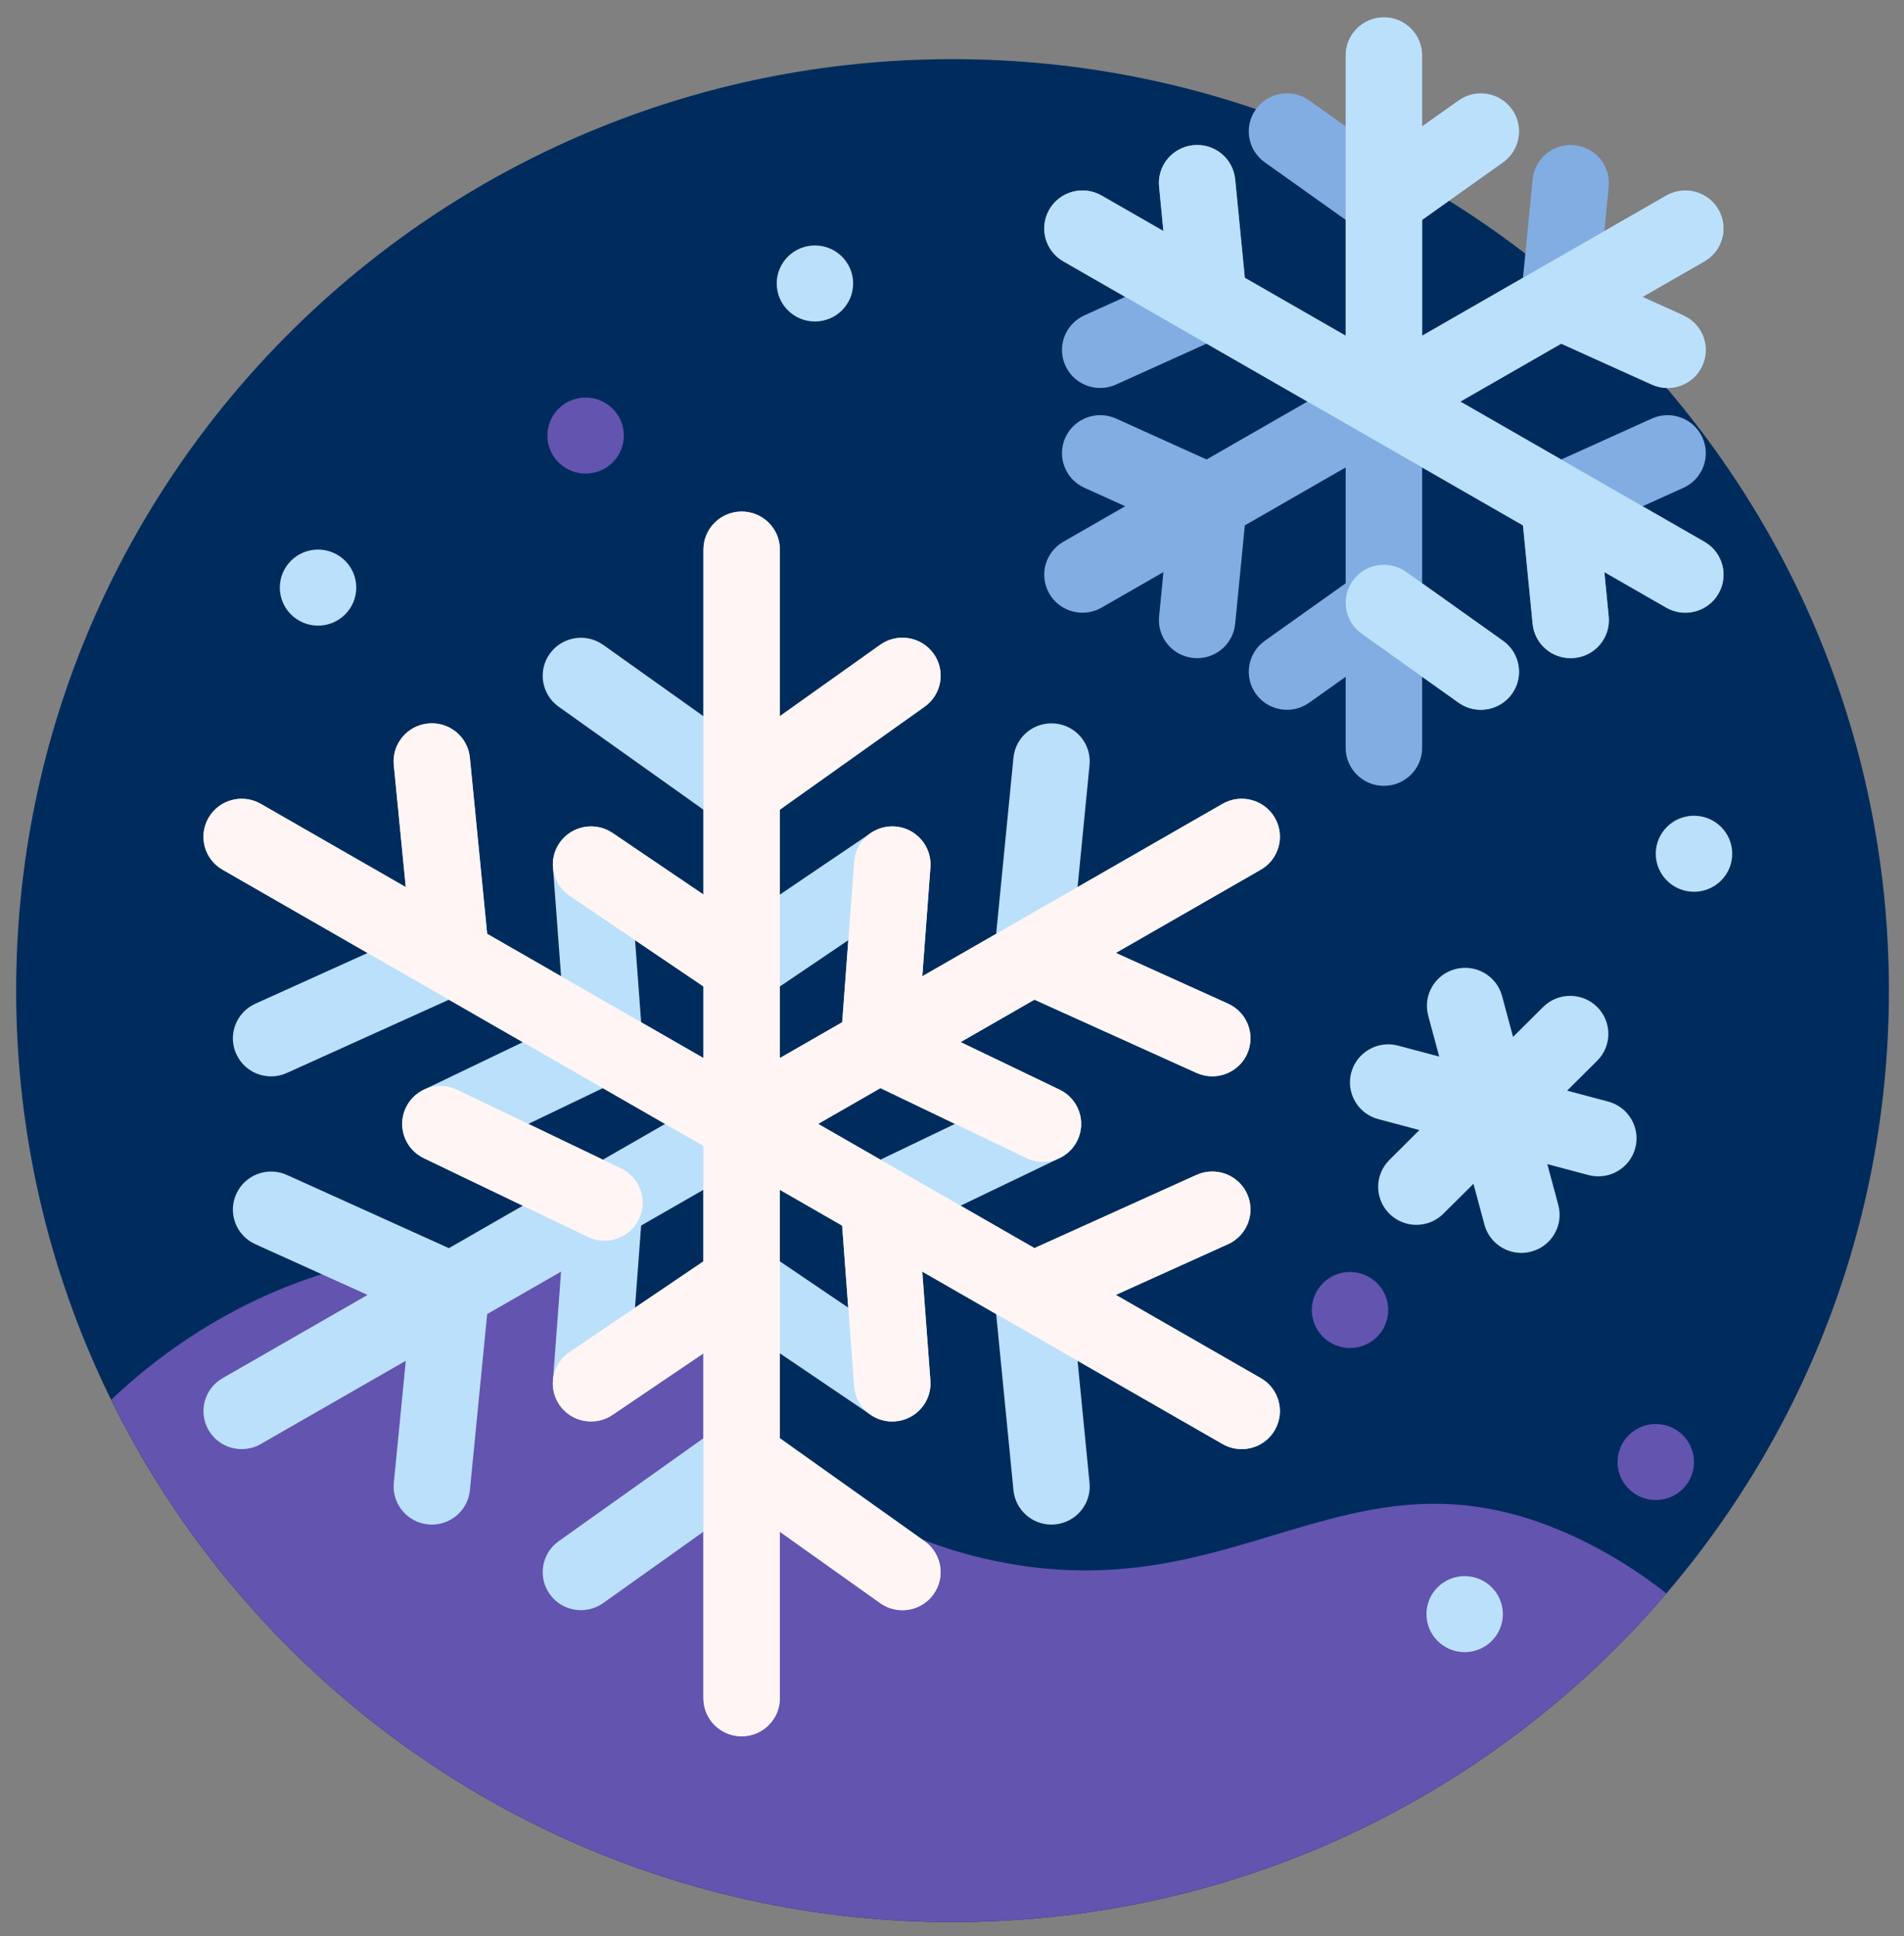
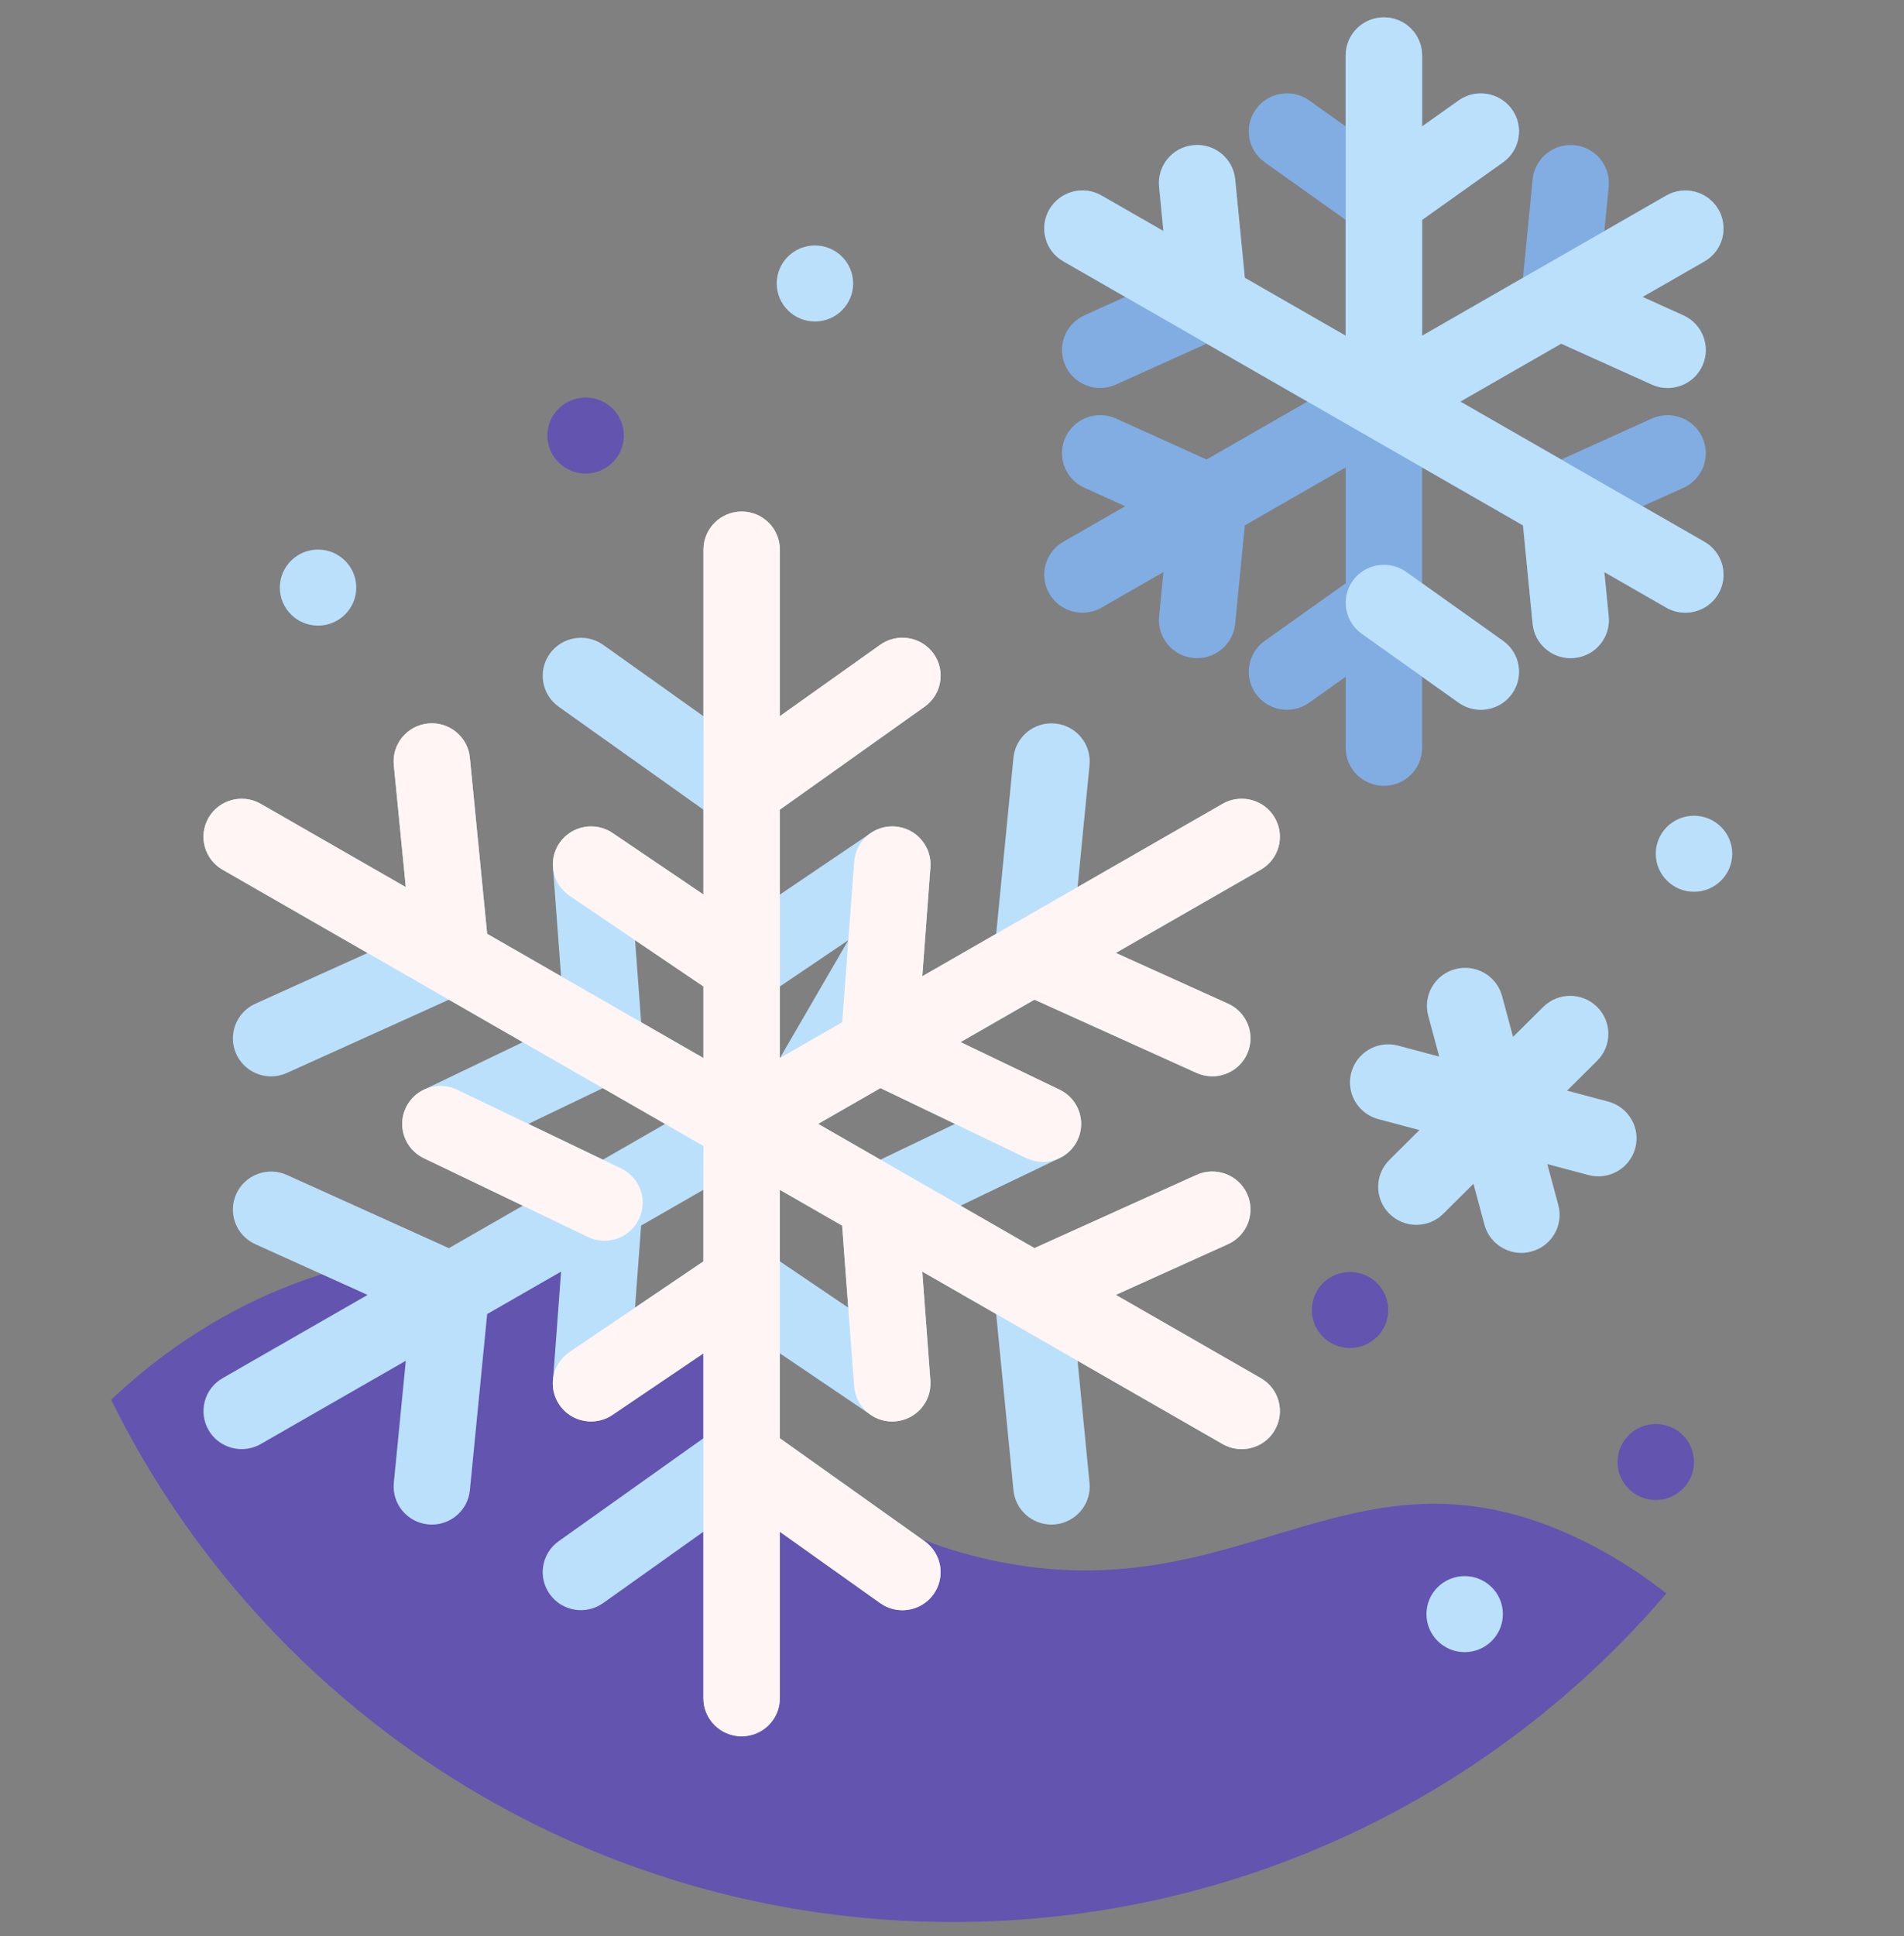
<svg xmlns="http://www.w3.org/2000/svg" width="61" height="62" viewBox="0 0 61 62" fill="none">
  <rect x="0" y="0" width="61" height="62" fill="#808080" stroke="none" />
  <g clip-path="url(#clip0_19_613)">
-     <path d="M60.517 31.724C60.517 48.199 47.086 61.555 30.517 61.555C13.949 61.555 0.517 48.199 0.517 31.724C0.517 15.25 13.949 1.894 30.517 1.894C47.086 1.894 60.517 15.25 60.517 31.724Z" fill="#002C5D" />
    <path d="M3.561 44.831C6.998 41.545 11.761 39.681 15.946 40.246C16.842 40.368 17.45 40.205 18.135 40.55C18.821 40.896 19.585 41.751 20.232 42.087C20.923 42.446 21.9 42.374 22.437 42.878C23.111 43.512 23.299 44.578 23.961 45.26C25.859 47.216 27.971 49.173 31.865 49.986C39.639 51.611 43.123 46.129 49.988 49.012C51.133 49.493 52.317 50.184 53.387 51.03C47.884 57.467 39.681 61.553 30.518 61.553C18.679 61.553 8.442 54.733 3.562 44.829L3.561 44.831ZM18.762 12.731C18.086 12.731 17.537 13.277 17.537 13.949C17.537 14.621 18.086 15.166 18.762 15.166C19.438 15.166 19.986 14.621 19.986 13.949C19.986 13.277 19.438 12.731 18.762 12.731ZM43.251 40.735C42.576 40.735 42.027 41.281 42.027 41.953C42.027 42.625 42.576 43.17 43.251 43.17C43.927 43.17 44.476 42.625 44.476 41.953C44.476 41.281 43.927 40.735 43.251 40.735ZM53.048 45.604C52.372 45.604 51.823 46.15 51.823 46.822C51.823 47.494 52.372 48.039 53.048 48.039C53.724 48.039 54.272 47.494 54.272 46.822C54.272 46.15 53.724 45.604 53.048 45.604Z" fill="#6354B0" />
    <path d="M55.055 19.013C54.828 19.404 54.416 19.622 53.993 19.622C53.786 19.622 53.575 19.57 53.382 19.459L51.4 18.321L51.539 19.742C51.605 20.412 51.113 21.008 50.439 21.072C50.399 21.076 50.359 21.078 50.319 21.078C49.697 21.078 49.163 20.607 49.102 19.978L48.793 16.825L45.562 14.97V18.68L48.154 20.523C48.704 20.914 48.831 21.675 48.438 22.222C48.2 22.554 47.822 22.732 47.441 22.732C47.195 22.732 46.947 22.658 46.73 22.504L45.562 21.674V23.949C45.562 24.621 45.013 25.167 44.337 25.167C43.661 25.167 43.112 24.621 43.112 23.949V21.674L41.944 22.504C41.394 22.895 40.63 22.769 40.236 22.222C39.843 21.675 39.97 20.915 40.52 20.523L43.112 18.68V14.97L39.881 16.825L39.572 19.978C39.511 20.607 38.978 21.078 38.355 21.078C38.315 21.078 38.274 21.076 38.235 21.072C37.561 21.007 37.069 20.411 37.135 19.742L37.274 18.321L35.292 19.459C35.099 19.57 34.888 19.622 34.681 19.622C34.258 19.622 33.846 19.404 33.619 19.013C33.281 18.431 33.481 17.686 34.067 17.35L36.049 16.212L34.742 15.621C34.126 15.343 33.854 14.622 34.133 14.009C34.414 13.397 35.14 13.127 35.755 13.404L38.656 14.715L41.888 12.86L38.656 11.005L35.755 12.315C35.59 12.389 35.418 12.425 35.249 12.425C34.783 12.425 34.338 12.159 34.133 11.711C33.854 11.099 34.126 10.377 34.742 10.099L36.049 9.508L34.067 8.37C33.481 8.035 33.281 7.29 33.619 6.707C33.957 6.125 34.706 5.926 35.292 6.262L37.274 7.399L37.135 5.978C37.069 5.309 37.561 4.713 38.235 4.649C38.908 4.583 39.507 5.073 39.572 5.742L39.881 8.896L43.112 10.751V7.041L40.52 5.198C39.97 4.807 39.843 4.046 40.236 3.499C40.629 2.952 41.394 2.826 41.944 3.216L43.112 4.047V1.772C43.112 1.101 43.661 0.555 44.337 0.555C45.013 0.555 45.562 1.101 45.562 1.772V4.048L46.73 3.218C47.28 2.827 48.044 2.953 48.438 3.5C48.831 4.047 48.704 4.807 48.154 5.199L45.562 7.042V10.752L48.793 8.897L49.102 5.743C49.168 5.074 49.766 4.584 50.439 4.65C51.113 4.715 51.605 5.311 51.539 5.979L51.4 7.401L53.382 6.263C53.968 5.927 54.717 6.126 55.055 6.708C55.393 7.291 55.193 8.036 54.607 8.372L52.625 9.509L53.932 10.1C54.548 10.379 54.82 11.1 54.541 11.712C54.336 12.162 53.89 12.426 53.425 12.426C53.256 12.426 53.084 12.39 52.92 12.316L50.018 11.006L46.786 12.861L50.018 14.716L52.92 13.405C53.535 13.128 54.261 13.398 54.541 14.011C54.82 14.623 54.548 15.345 53.932 15.623L52.625 16.213L54.607 17.351C55.193 17.687 55.393 18.432 55.055 19.015V19.013Z" fill="#81ADE2" />
-     <path d="M27.333 9.078C27.333 9.75 26.785 10.296 26.109 10.296C25.433 10.296 24.884 9.75 24.884 9.078C24.884 8.406 25.433 7.861 26.109 7.861C26.785 7.861 27.333 8.406 27.333 9.078ZM46.925 50.475C46.249 50.475 45.7 51.02 45.7 51.692C45.7 52.364 46.249 52.91 46.925 52.91C47.601 52.91 48.149 52.364 48.149 51.692C48.149 51.02 47.601 50.475 46.925 50.475ZM10.19 17.6C9.514 17.6 8.965 18.146 8.965 18.818C8.965 19.49 9.514 20.036 10.19 20.036C10.866 20.036 11.414 19.49 11.414 18.818C11.414 18.146 10.866 17.6 10.19 17.6ZM54.272 26.124C53.596 26.124 53.047 26.669 53.047 27.341C53.047 28.013 53.596 28.559 54.272 28.559C54.948 28.559 55.497 28.013 55.497 27.341C55.497 26.669 54.948 26.124 54.272 26.124ZM43.625 20.295L46.73 22.503C46.945 22.657 47.194 22.73 47.441 22.73C47.823 22.73 48.2 22.553 48.438 22.221C48.831 21.674 48.704 20.914 48.154 20.522L45.05 18.314C44.5 17.923 43.735 18.049 43.341 18.596C42.948 19.143 43.075 19.903 43.625 20.295ZM55.054 19.013C54.828 19.404 54.416 19.622 53.993 19.622C53.786 19.622 53.575 19.57 53.382 19.459L51.4 18.321L51.539 19.742C51.605 20.412 51.112 21.008 50.439 21.072C50.398 21.076 50.359 21.078 50.319 21.078C49.696 21.078 49.163 20.607 49.102 19.978L48.793 16.825L38.128 10.702C38.118 10.696 38.107 10.69 38.098 10.684L34.067 8.37C33.481 8.035 33.281 7.29 33.619 6.707C33.957 6.125 34.706 5.926 35.292 6.262L37.273 7.399L37.135 5.978C37.069 5.309 37.561 4.713 38.234 4.649C38.908 4.583 39.507 5.073 39.572 5.742L39.881 8.896L43.112 10.751V1.772C43.112 1.101 43.661 0.555 44.337 0.555C45.013 0.555 45.561 1.101 45.561 1.772V4.048L46.73 3.218C47.279 2.827 48.044 2.953 48.438 3.5C48.831 4.047 48.704 4.807 48.154 5.199L45.561 7.042V10.752L49.332 8.587C49.332 8.587 49.336 8.585 49.338 8.584L53.382 6.263C53.968 5.927 54.717 6.126 55.054 6.708C55.392 7.291 55.192 8.036 54.606 8.372L52.624 9.509L53.932 10.1C54.548 10.379 54.82 11.1 54.54 11.712C54.336 12.162 53.89 12.426 53.425 12.426C53.256 12.426 53.083 12.39 52.919 12.316L50.017 11.006L46.786 12.861L50.552 15.023C50.558 15.027 50.564 15.03 50.57 15.034L54.606 17.351C55.192 17.687 55.392 18.432 55.054 19.015V19.013ZM52.39 36.77C52.215 37.419 51.544 37.805 50.89 37.631L49.573 37.281L49.925 38.59C50.1 39.24 49.713 39.908 49.059 40.082C48.62 40.199 48.175 40.064 47.875 39.766C47.728 39.62 47.616 39.435 47.559 39.221L47.206 37.911L46.243 38.869C45.765 39.345 44.99 39.345 44.512 38.869C44.034 38.394 44.034 37.623 44.512 37.148L45.475 36.19L44.158 35.84C43.944 35.782 43.757 35.672 43.609 35.525C43.31 35.227 43.175 34.784 43.292 34.348C43.467 33.699 44.138 33.313 44.792 33.486L46.109 33.837L45.757 32.527C45.582 31.878 45.969 31.21 46.623 31.036C47.276 30.862 47.948 31.248 48.123 31.897L48.475 33.207L49.439 32.249C49.917 31.773 50.692 31.773 51.17 32.249C51.648 32.724 51.648 33.495 51.17 33.97L50.207 34.928L51.523 35.278C52.176 35.452 52.565 36.121 52.39 36.77ZM40.392 44.136L35.747 41.47L39.344 39.845C39.96 39.566 40.232 38.846 39.953 38.233C39.673 37.621 38.947 37.35 38.331 37.628L33.141 39.972L30.773 38.613L33.945 37.09C34.368 36.888 34.638 36.462 34.638 35.994C34.638 35.527 34.369 35.101 33.945 34.898L30.773 33.376L33.141 32.016L38.331 34.361C38.496 34.435 38.668 34.471 38.837 34.471C39.302 34.471 39.748 34.205 39.953 33.757C40.232 33.145 39.96 32.423 39.344 32.145L35.747 30.52L40.392 27.854C40.978 27.518 41.178 26.773 40.84 26.19C40.503 25.608 39.754 25.409 39.168 25.745L34.523 28.411L34.906 24.501C34.972 23.831 34.479 23.236 33.806 23.171C33.131 23.106 32.533 23.596 32.469 24.265L31.915 29.907L29.548 31.267L29.808 27.775C29.842 27.309 29.606 26.865 29.199 26.631C28.792 26.398 28.286 26.417 27.898 26.679L24.986 28.649V25.931L29.624 22.633C30.174 22.242 30.301 21.481 29.908 20.934C29.515 20.387 28.751 20.261 28.2 20.651L24.986 22.937V17.603C24.986 16.931 24.437 16.385 23.762 16.385C23.086 16.385 22.537 16.931 22.537 17.603V22.937L19.324 20.651C18.774 20.261 18.009 20.387 17.615 20.934C17.222 21.481 17.349 22.241 17.899 22.633L22.537 25.931V28.649L19.625 26.679C19.237 26.416 18.732 26.398 18.324 26.631C17.917 26.865 17.681 27.309 17.716 27.775L17.976 31.267L15.608 29.907L15.054 24.265C14.989 23.596 14.389 23.106 13.717 23.171C13.044 23.237 12.552 23.833 12.617 24.501L13.001 28.411L8.355 25.745C7.77 25.409 7.021 25.608 6.683 26.19C6.345 26.773 6.545 27.518 7.131 27.854L11.776 30.52L8.179 32.145C7.563 32.424 7.291 33.145 7.571 33.757C7.776 34.206 8.221 34.471 8.686 34.471C8.855 34.471 9.028 34.435 9.192 34.361L14.382 32.016L16.75 33.376L13.578 34.898C13.155 35.101 12.886 35.527 12.886 35.994C12.886 36.462 13.154 36.888 13.578 37.09L16.75 38.613L14.382 39.972L9.192 37.628C8.576 37.35 7.85 37.621 7.571 38.233C7.291 38.846 7.563 39.568 8.179 39.845L11.776 41.47L7.131 44.136C6.545 44.472 6.345 45.217 6.683 45.8C6.909 46.191 7.321 46.408 7.744 46.408C7.952 46.408 8.163 46.356 8.355 46.245L13.001 43.579L12.617 47.489C12.552 48.159 13.044 48.754 13.717 48.819C13.758 48.822 13.798 48.825 13.837 48.825C14.46 48.825 14.993 48.354 15.054 47.725L15.608 42.083L17.976 40.723L17.716 44.215C17.681 44.681 17.917 45.125 18.324 45.359C18.732 45.592 19.237 45.573 19.625 45.311L22.537 43.341V46.059L17.899 49.357C17.349 49.748 17.222 50.509 17.615 51.056C18.008 51.603 18.772 51.729 19.324 51.339L22.537 49.053V54.387C22.537 55.059 23.086 55.605 23.762 55.605C24.437 55.605 24.986 55.059 24.986 54.387V49.053L28.2 51.339C28.415 51.492 28.665 51.566 28.911 51.566C29.294 51.566 29.67 51.389 29.908 51.056C30.301 50.509 30.174 49.749 29.624 49.357L24.986 46.059V43.341L27.898 45.311C28.105 45.452 28.346 45.522 28.587 45.522C28.798 45.522 29.008 45.468 29.199 45.359C29.606 45.125 29.842 44.681 29.808 44.215L29.548 40.723L31.915 42.083L32.469 47.725C32.531 48.354 33.063 48.825 33.686 48.825C33.726 48.825 33.766 48.822 33.806 48.819C34.479 48.753 34.972 48.157 34.906 47.489L34.523 43.579L39.168 46.245C39.361 46.356 39.572 46.408 39.779 46.408C40.202 46.408 40.614 46.191 40.84 45.8C41.178 45.218 40.978 44.474 40.392 44.136ZM30.595 35.993L28.207 37.139L26.211 35.993L28.207 34.847L30.595 35.993ZM27.178 30.109L26.982 32.738L24.986 33.885V31.592L27.179 30.109H27.178ZM20.344 30.109L22.537 31.592V33.885L20.541 32.738L20.346 30.109H20.344ZM16.927 35.993L19.315 34.847L21.311 35.993L19.315 37.139L16.927 35.993ZM20.344 41.879L20.54 39.249L22.536 38.103V40.395L20.343 41.879H20.344ZM27.178 41.879L24.985 40.395V38.103L26.981 39.249L27.176 41.879H27.178Z" fill="#BBE0FB" />
+     <path d="M27.333 9.078C27.333 9.75 26.785 10.296 26.109 10.296C25.433 10.296 24.884 9.75 24.884 9.078C24.884 8.406 25.433 7.861 26.109 7.861C26.785 7.861 27.333 8.406 27.333 9.078ZM46.925 50.475C46.249 50.475 45.7 51.02 45.7 51.692C45.7 52.364 46.249 52.91 46.925 52.91C47.601 52.91 48.149 52.364 48.149 51.692C48.149 51.02 47.601 50.475 46.925 50.475ZM10.19 17.6C9.514 17.6 8.965 18.146 8.965 18.818C8.965 19.49 9.514 20.036 10.19 20.036C10.866 20.036 11.414 19.49 11.414 18.818C11.414 18.146 10.866 17.6 10.19 17.6ZM54.272 26.124C53.596 26.124 53.047 26.669 53.047 27.341C53.047 28.013 53.596 28.559 54.272 28.559C54.948 28.559 55.497 28.013 55.497 27.341C55.497 26.669 54.948 26.124 54.272 26.124ZM43.625 20.295L46.73 22.503C46.945 22.657 47.194 22.73 47.441 22.73C47.823 22.73 48.2 22.553 48.438 22.221C48.831 21.674 48.704 20.914 48.154 20.522L45.05 18.314C44.5 17.923 43.735 18.049 43.341 18.596C42.948 19.143 43.075 19.903 43.625 20.295ZM55.054 19.013C54.828 19.404 54.416 19.622 53.993 19.622C53.786 19.622 53.575 19.57 53.382 19.459L51.4 18.321L51.539 19.742C51.605 20.412 51.112 21.008 50.439 21.072C50.398 21.076 50.359 21.078 50.319 21.078C49.696 21.078 49.163 20.607 49.102 19.978L48.793 16.825L38.128 10.702C38.118 10.696 38.107 10.69 38.098 10.684L34.067 8.37C33.481 8.035 33.281 7.29 33.619 6.707C33.957 6.125 34.706 5.926 35.292 6.262L37.273 7.399L37.135 5.978C37.069 5.309 37.561 4.713 38.234 4.649C38.908 4.583 39.507 5.073 39.572 5.742L39.881 8.896L43.112 10.751V1.772C43.112 1.101 43.661 0.555 44.337 0.555C45.013 0.555 45.561 1.101 45.561 1.772V4.048L46.73 3.218C47.279 2.827 48.044 2.953 48.438 3.5C48.831 4.047 48.704 4.807 48.154 5.199L45.561 7.042V10.752L49.332 8.587C49.332 8.587 49.336 8.585 49.338 8.584L53.382 6.263C53.968 5.927 54.717 6.126 55.054 6.708C55.392 7.291 55.192 8.036 54.606 8.372L52.624 9.509L53.932 10.1C54.548 10.379 54.82 11.1 54.54 11.712C54.336 12.162 53.89 12.426 53.425 12.426C53.256 12.426 53.083 12.39 52.919 12.316L50.017 11.006L46.786 12.861L50.552 15.023C50.558 15.027 50.564 15.03 50.57 15.034L54.606 17.351C55.192 17.687 55.392 18.432 55.054 19.015V19.013ZM52.39 36.77C52.215 37.419 51.544 37.805 50.89 37.631L49.573 37.281L49.925 38.59C50.1 39.24 49.713 39.908 49.059 40.082C48.62 40.199 48.175 40.064 47.875 39.766C47.728 39.62 47.616 39.435 47.559 39.221L47.206 37.911L46.243 38.869C45.765 39.345 44.99 39.345 44.512 38.869C44.034 38.394 44.034 37.623 44.512 37.148L45.475 36.19L44.158 35.84C43.944 35.782 43.757 35.672 43.609 35.525C43.31 35.227 43.175 34.784 43.292 34.348C43.467 33.699 44.138 33.313 44.792 33.486L46.109 33.837L45.757 32.527C45.582 31.878 45.969 31.21 46.623 31.036C47.276 30.862 47.948 31.248 48.123 31.897L48.475 33.207L49.439 32.249C49.917 31.773 50.692 31.773 51.17 32.249C51.648 32.724 51.648 33.495 51.17 33.97L50.207 34.928L51.523 35.278C52.176 35.452 52.565 36.121 52.39 36.77ZM40.392 44.136L35.747 41.47L39.344 39.845C39.96 39.566 40.232 38.846 39.953 38.233C39.673 37.621 38.947 37.35 38.331 37.628L33.141 39.972L30.773 38.613L33.945 37.09C34.368 36.888 34.638 36.462 34.638 35.994C34.638 35.527 34.369 35.101 33.945 34.898L30.773 33.376L33.141 32.016L38.331 34.361C38.496 34.435 38.668 34.471 38.837 34.471C39.302 34.471 39.748 34.205 39.953 33.757C40.232 33.145 39.96 32.423 39.344 32.145L35.747 30.52L40.392 27.854C40.978 27.518 41.178 26.773 40.84 26.19C40.503 25.608 39.754 25.409 39.168 25.745L34.523 28.411L34.906 24.501C34.972 23.831 34.479 23.236 33.806 23.171C33.131 23.106 32.533 23.596 32.469 24.265L31.915 29.907L29.548 31.267L29.808 27.775C29.842 27.309 29.606 26.865 29.199 26.631C28.792 26.398 28.286 26.417 27.898 26.679L24.986 28.649V25.931L29.624 22.633C30.174 22.242 30.301 21.481 29.908 20.934C29.515 20.387 28.751 20.261 28.2 20.651L24.986 22.937V17.603C24.986 16.931 24.437 16.385 23.762 16.385C23.086 16.385 22.537 16.931 22.537 17.603V22.937L19.324 20.651C18.774 20.261 18.009 20.387 17.615 20.934C17.222 21.481 17.349 22.241 17.899 22.633L22.537 25.931V28.649L19.625 26.679C19.237 26.416 18.732 26.398 18.324 26.631C17.917 26.865 17.681 27.309 17.716 27.775L17.976 31.267L15.608 29.907L15.054 24.265C14.989 23.596 14.389 23.106 13.717 23.171C13.044 23.237 12.552 23.833 12.617 24.501L13.001 28.411L8.355 25.745C7.77 25.409 7.021 25.608 6.683 26.19C6.345 26.773 6.545 27.518 7.131 27.854L11.776 30.52L8.179 32.145C7.563 32.424 7.291 33.145 7.571 33.757C7.776 34.206 8.221 34.471 8.686 34.471C8.855 34.471 9.028 34.435 9.192 34.361L14.382 32.016L16.75 33.376L13.578 34.898C13.155 35.101 12.886 35.527 12.886 35.994C12.886 36.462 13.154 36.888 13.578 37.09L16.75 38.613L14.382 39.972L9.192 37.628C8.576 37.35 7.85 37.621 7.571 38.233C7.291 38.846 7.563 39.568 8.179 39.845L11.776 41.47L7.131 44.136C6.545 44.472 6.345 45.217 6.683 45.8C6.909 46.191 7.321 46.408 7.744 46.408C7.952 46.408 8.163 46.356 8.355 46.245L13.001 43.579L12.617 47.489C12.552 48.159 13.044 48.754 13.717 48.819C13.758 48.822 13.798 48.825 13.837 48.825C14.46 48.825 14.993 48.354 15.054 47.725L15.608 42.083L17.976 40.723L17.716 44.215C17.681 44.681 17.917 45.125 18.324 45.359C18.732 45.592 19.237 45.573 19.625 45.311L22.537 43.341V46.059L17.899 49.357C17.349 49.748 17.222 50.509 17.615 51.056C18.008 51.603 18.772 51.729 19.324 51.339L22.537 49.053V54.387C22.537 55.059 23.086 55.605 23.762 55.605C24.437 55.605 24.986 55.059 24.986 54.387V49.053L28.2 51.339C28.415 51.492 28.665 51.566 28.911 51.566C29.294 51.566 29.67 51.389 29.908 51.056C30.301 50.509 30.174 49.749 29.624 49.357L24.986 46.059V43.341L27.898 45.311C28.105 45.452 28.346 45.522 28.587 45.522C28.798 45.522 29.008 45.468 29.199 45.359C29.606 45.125 29.842 44.681 29.808 44.215L29.548 40.723L31.915 42.083L32.469 47.725C32.531 48.354 33.063 48.825 33.686 48.825C33.726 48.825 33.766 48.822 33.806 48.819C34.479 48.753 34.972 48.157 34.906 47.489L34.523 43.579L39.168 46.245C39.361 46.356 39.572 46.408 39.779 46.408C40.202 46.408 40.614 46.191 40.84 45.8C41.178 45.218 40.978 44.474 40.392 44.136ZM30.595 35.993L28.207 37.139L26.211 35.993L28.207 34.847L30.595 35.993ZM27.178 30.109L24.986 33.885V31.592L27.179 30.109H27.178ZM20.344 30.109L22.537 31.592V33.885L20.541 32.738L20.346 30.109H20.344ZM16.927 35.993L19.315 34.847L21.311 35.993L19.315 37.139L16.927 35.993ZM20.344 41.879L20.54 39.249L22.536 38.103V40.395L20.343 41.879H20.344ZM27.178 41.879L24.985 40.395V38.103L26.981 39.249L27.176 41.879H27.178Z" fill="#BBE0FB" />
    <path d="M40.841 45.8C40.614 46.191 40.202 46.408 39.779 46.408C39.572 46.408 39.361 46.356 39.168 46.245L32.477 42.404C32.465 42.398 32.455 42.391 32.443 42.385L29.547 40.723L29.807 44.216C29.857 44.887 29.35 45.471 28.676 45.521C28.644 45.523 28.614 45.525 28.583 45.525C27.948 45.525 27.412 45.037 27.364 44.396L26.98 39.251L24.984 38.104V46.061L29.622 49.358C30.172 49.749 30.299 50.511 29.906 51.057C29.668 51.39 29.29 51.567 28.909 51.567C28.662 51.567 28.414 51.493 28.198 51.34L24.984 49.055V54.389C24.984 55.06 24.435 55.606 23.759 55.606C23.084 55.606 22.535 55.06 22.535 54.389V43.342L19.623 45.312C19.412 45.455 19.173 45.523 18.936 45.523C18.544 45.523 18.159 45.337 17.922 44.991C17.542 44.434 17.686 43.678 18.245 43.299L22.535 40.397V36.699L7.13 27.851C6.544 27.515 6.344 26.771 6.682 26.188C7.02 25.605 7.769 25.406 8.354 25.742L13 28.409L12.616 24.499C12.55 23.829 13.043 23.233 13.716 23.169C14.389 23.103 14.989 23.593 15.053 24.263L15.607 29.905L22.537 33.883V31.591L18.248 28.689C17.688 28.31 17.544 27.553 17.924 26.997C18.305 26.441 19.066 26.298 19.626 26.675L22.537 28.646V17.599C22.537 16.927 23.086 16.381 23.762 16.381C24.438 16.381 24.986 16.927 24.986 17.599V22.933L28.2 20.648C28.75 20.257 29.514 20.384 29.909 20.93C30.302 21.477 30.174 22.237 29.625 22.629L24.986 25.927V33.883L26.983 32.737L27.366 27.591C27.416 26.921 28.002 26.417 28.678 26.467C29.352 26.517 29.858 27.101 29.809 27.771L29.549 31.263L32.452 29.597C32.452 29.597 32.463 29.591 32.468 29.588L39.169 25.741C39.755 25.405 40.504 25.604 40.842 26.187C41.18 26.769 40.98 27.514 40.394 27.85L35.748 30.516L39.345 32.142C39.961 32.42 40.233 33.141 39.954 33.753C39.749 34.203 39.303 34.467 38.839 34.467C38.67 34.467 38.497 34.431 38.333 34.358L33.142 32.013L30.775 33.372L33.946 34.895C34.555 35.187 34.811 35.915 34.517 36.521C34.306 36.956 33.868 37.21 33.413 37.21C33.235 37.21 33.054 37.17 32.881 37.088L28.208 34.846L26.212 35.992L33.142 39.97L38.333 37.626C38.949 37.348 39.675 37.618 39.954 38.231C40.233 38.843 39.961 39.565 39.345 39.843L35.748 41.468L40.394 44.134C40.98 44.47 41.18 45.215 40.842 45.797L40.841 45.8ZM19.366 39.734C19.821 39.734 20.258 39.48 20.469 39.046C20.763 38.44 20.508 37.712 19.899 37.419L14.643 34.897C14.034 34.605 13.302 34.859 13.007 35.464C12.713 36.069 12.969 36.797 13.577 37.091L18.834 39.613C19.005 39.695 19.186 39.734 19.366 39.734Z" fill="#FFF5F5" />
  </g>
  <defs>
    <clipPath id="clip0_19_613">
      <rect width="60" height="61" fill="white" transform="translate(0.517 0.555)" />
    </clipPath>
  </defs>
</svg>